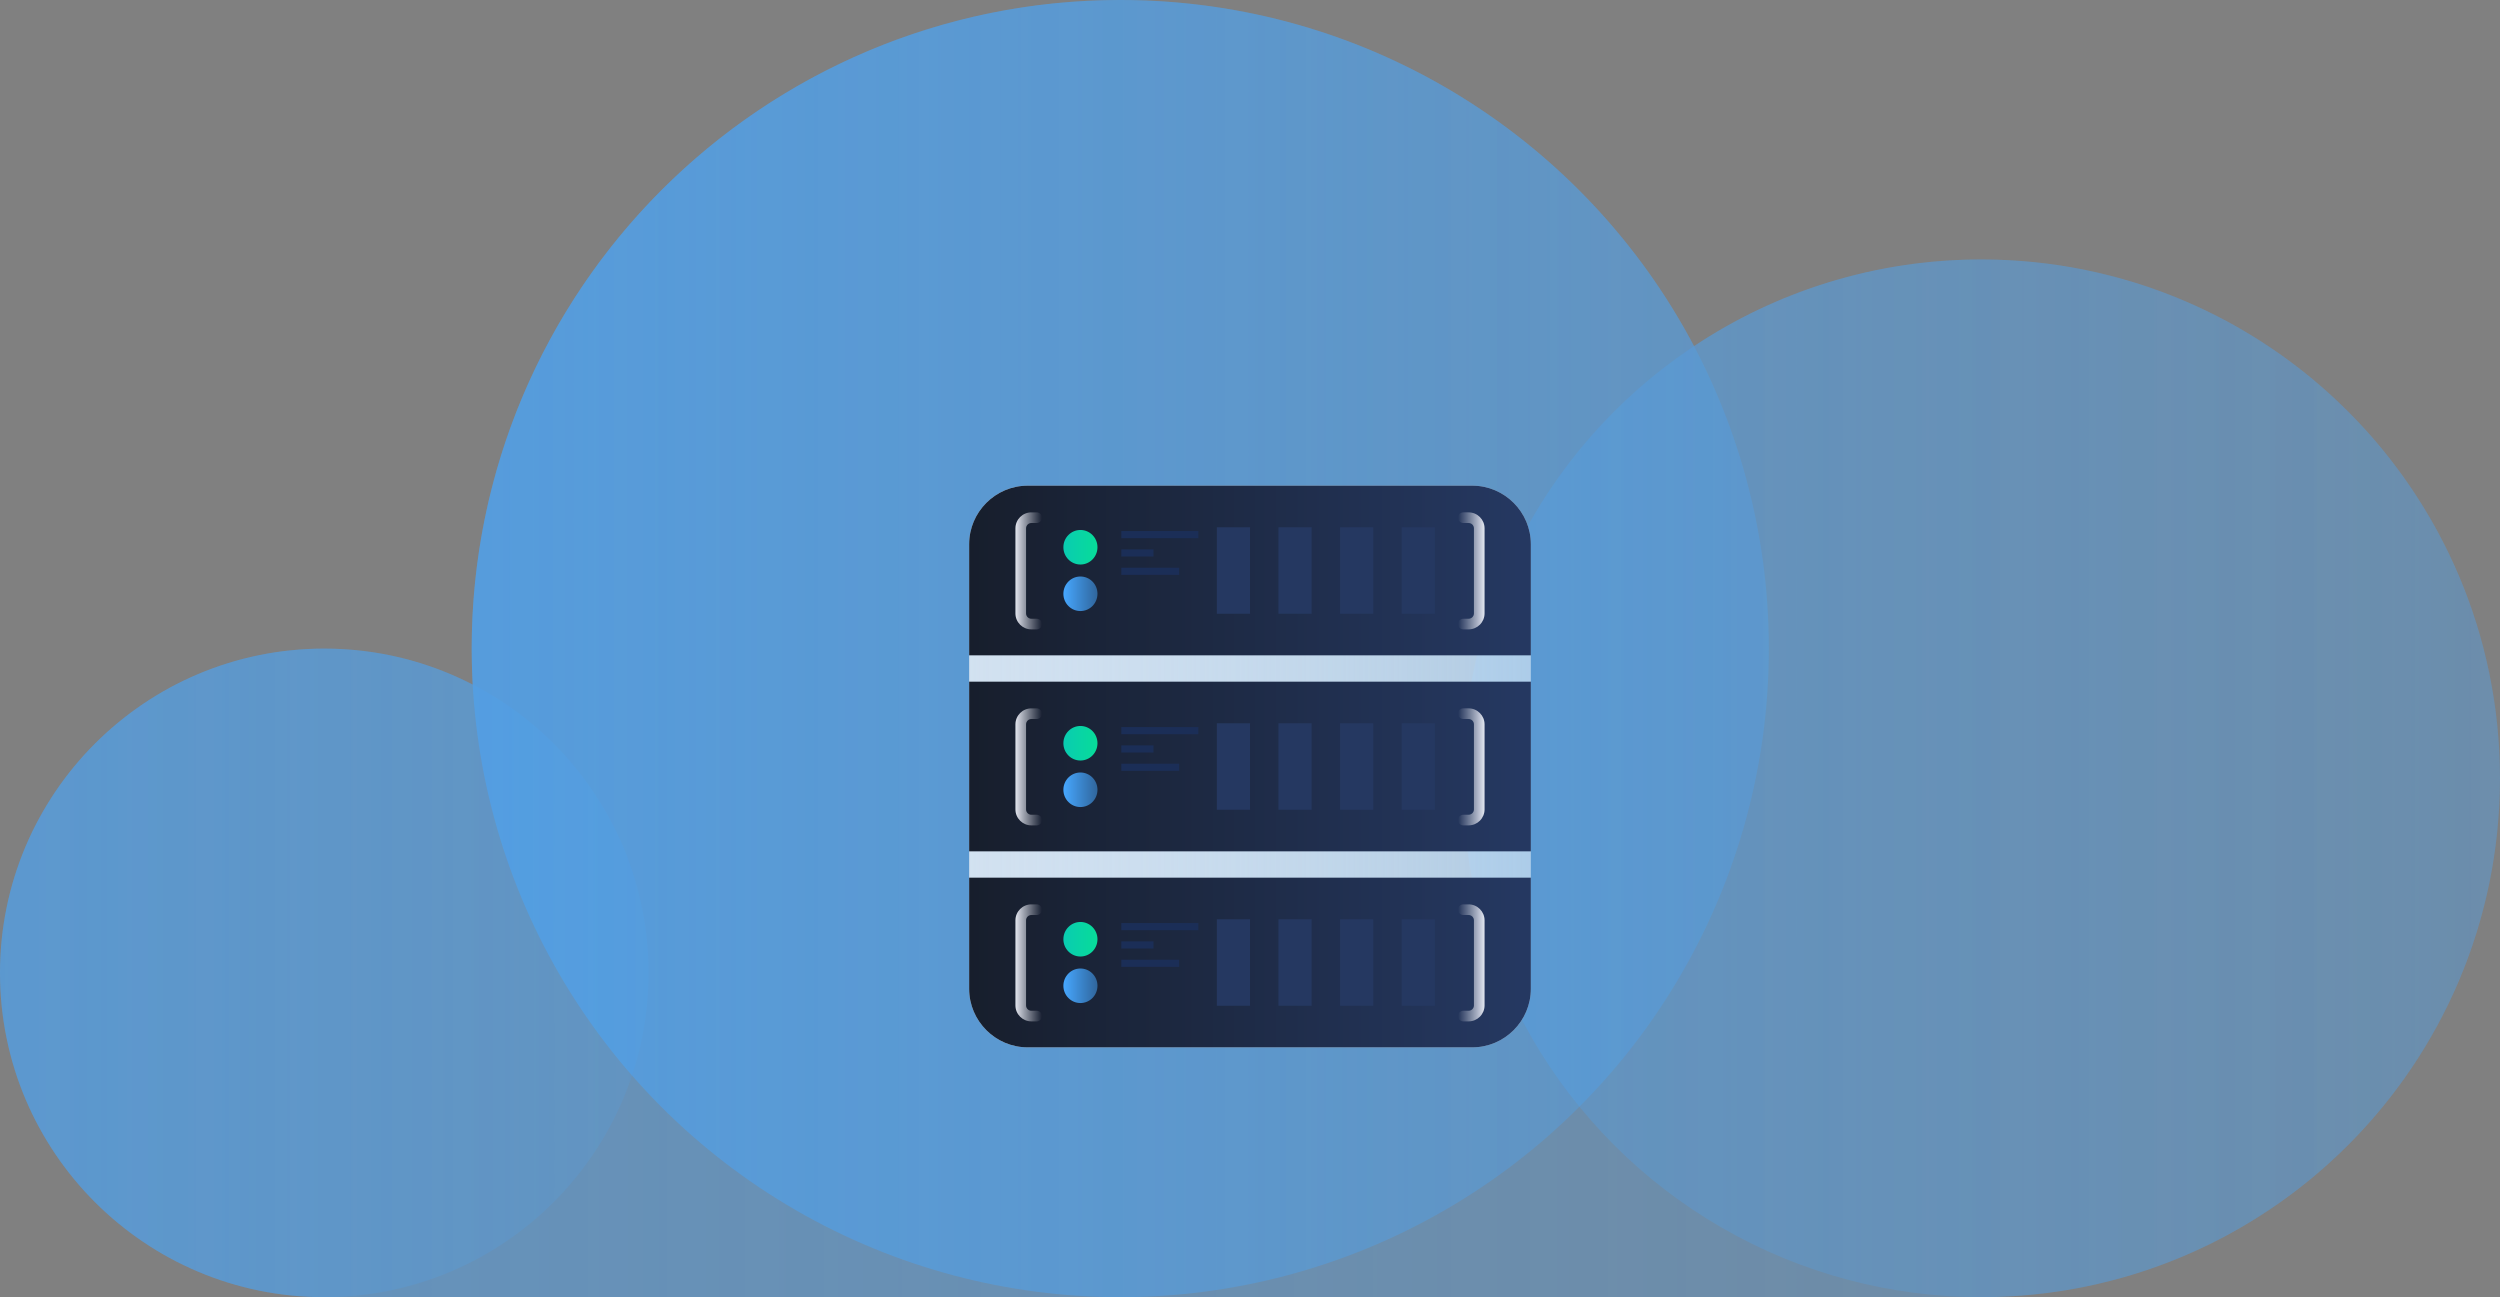
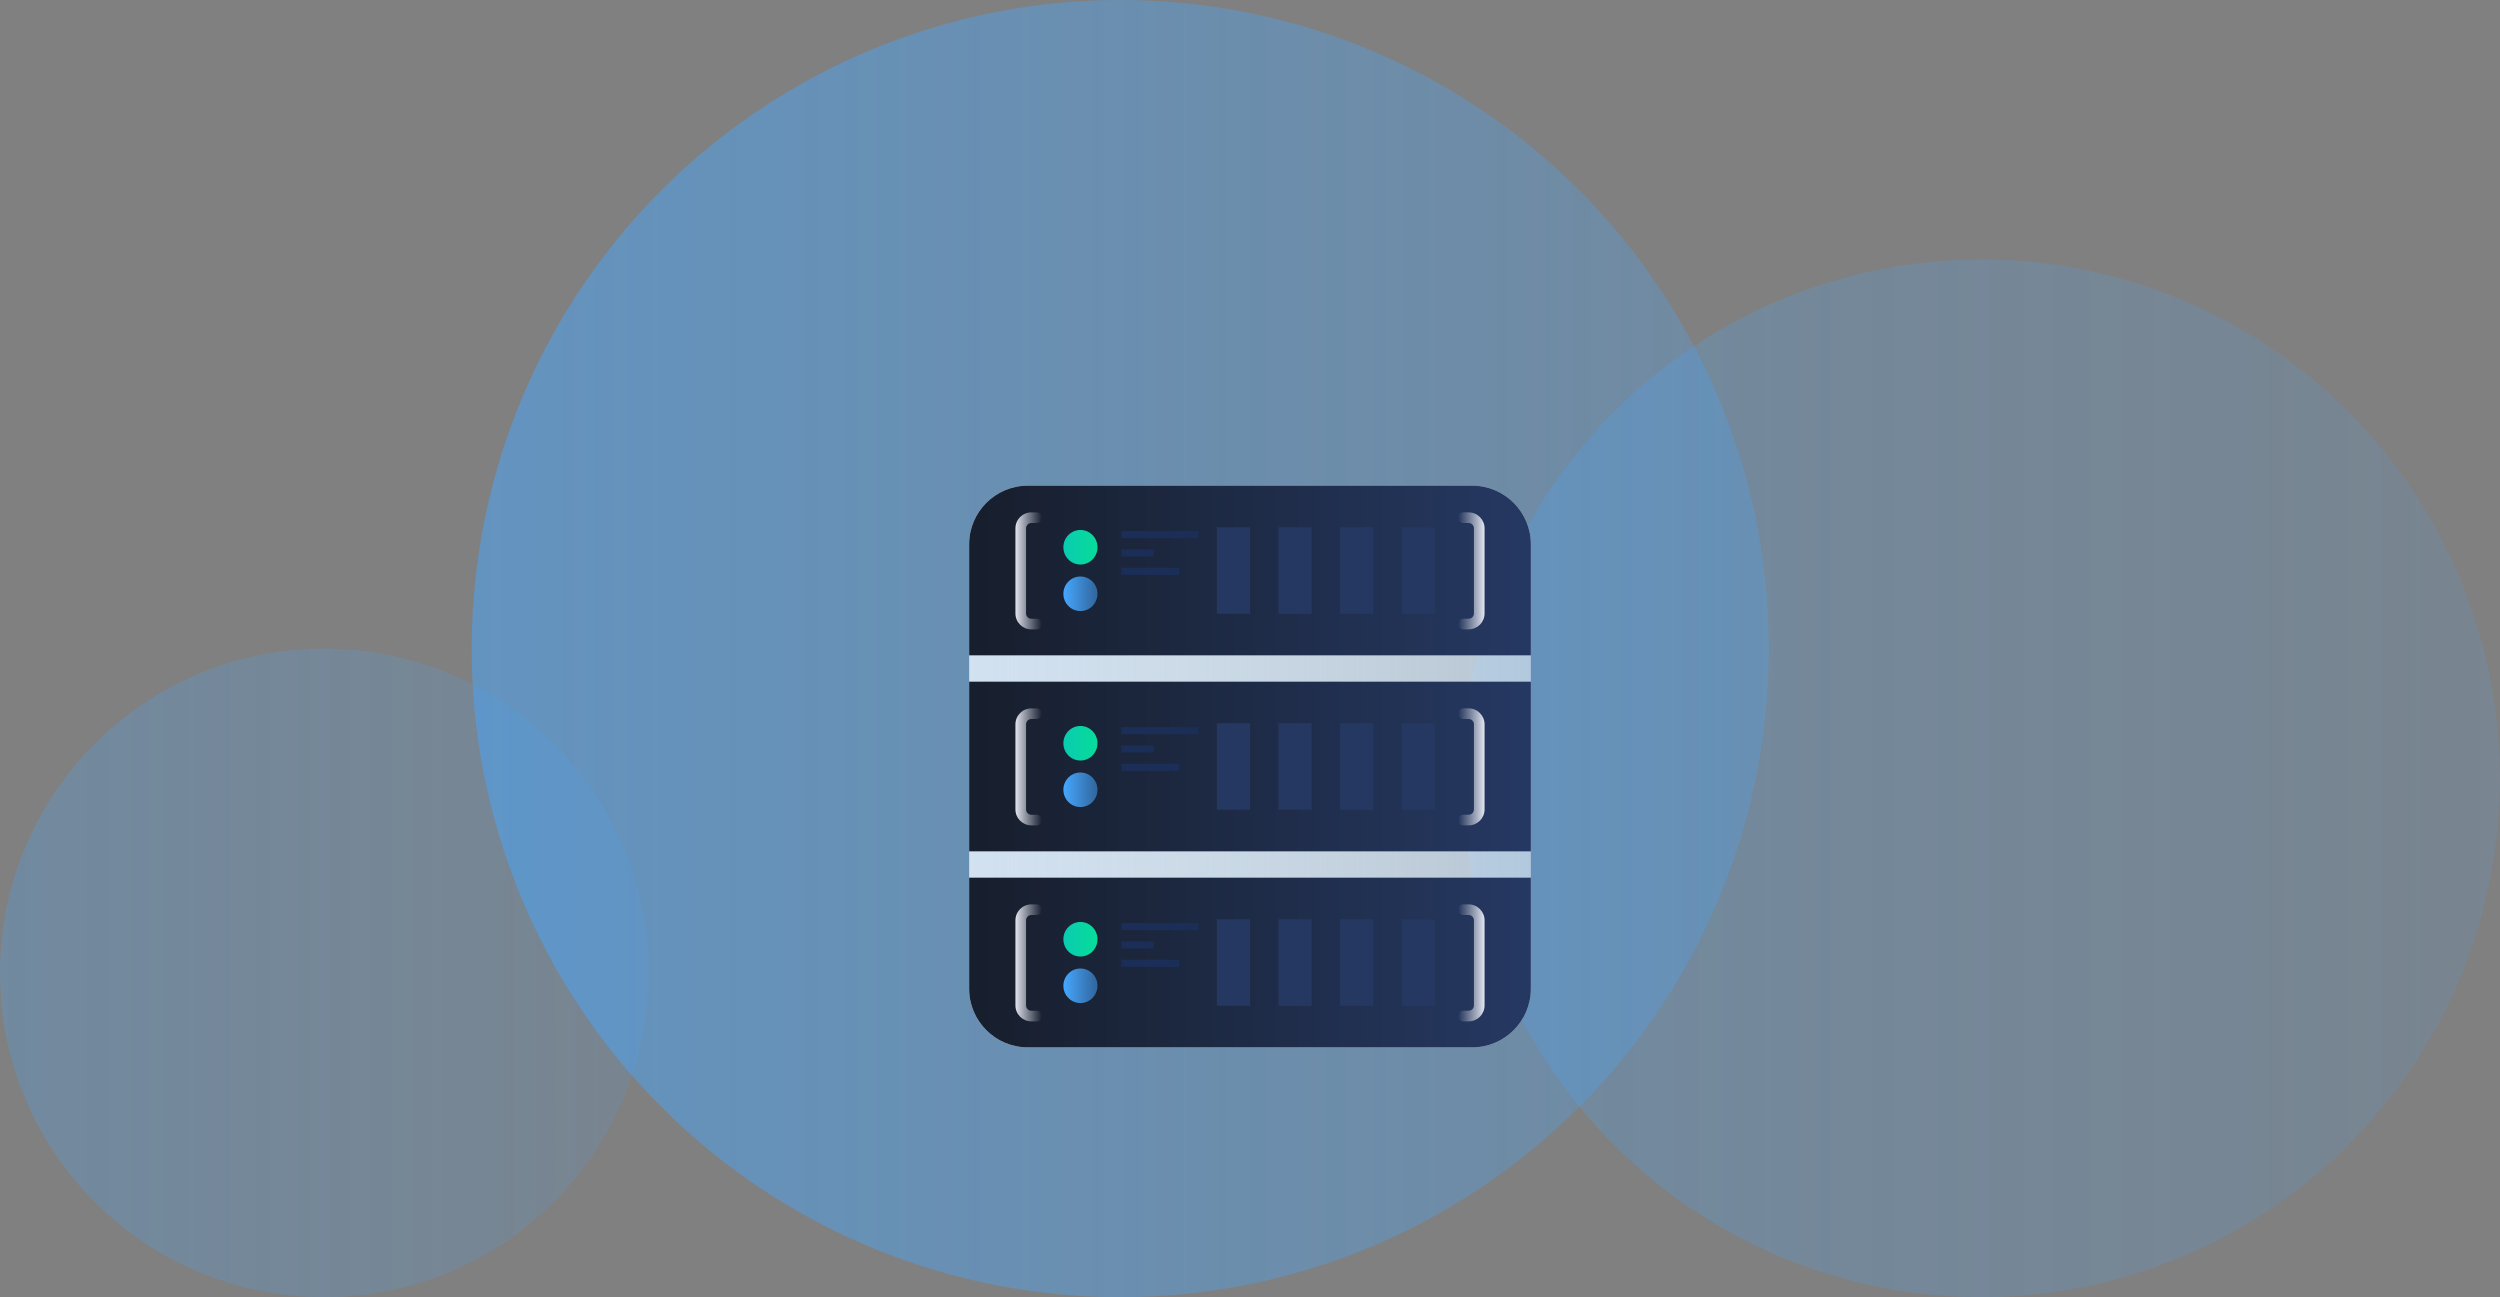
<svg xmlns="http://www.w3.org/2000/svg" version="1.1" id="Слой_1" x="0px" y="0px" viewBox="0 0 424 220" style="enable-background:new 0 0 424 220;" xml:space="preserve">
  <rect x="0" y="0" width="424" height="220" fill="#808080" stroke="none" />
  <style type="text/css">
	.st0{opacity:0.5;fill:url(#SVGID_1_);}
	.st1{opacity:0.25;fill:url(#SVGID_2_);}
	.st2{opacity:0.5;fill:url(#SVGID_3_);}
	.st3{opacity:0.25;fill:url(#SVGID_4_);}
	.st4{fill:url(#SVGID_5_);}
	.st5{fill-rule:evenodd;clip-rule:evenodd;fill:url(#SVGID_6_);}
	.st6{fill:url(#SVGID_7_);}
	.st7{fill:url(#SVGID_8_);}
	.st8{fill:url(#SVGID_9_);}
	.st9{fill:url(#SVGID_10_);}
	.st10{fill:#253861;}
	.st11{fill:#1B2E57;}
	.st12{fill-rule:evenodd;clip-rule:evenodd;fill:url(#SVGID_11_);}
	.st13{fill:url(#SVGID_12_);}
	.st14{fill:url(#SVGID_13_);}
	.st15{fill:url(#SVGID_14_);}
	.st16{fill:url(#SVGID_15_);}
	.st17{fill-rule:evenodd;clip-rule:evenodd;fill:url(#SVGID_16_);}
	.st18{fill:url(#SVGID_17_);}
	.st19{fill:url(#SVGID_18_);}
	.st20{fill:url(#SVGID_19_);}
	.st21{fill:url(#SVGID_20_);}
</style>
  <linearGradient id="SVGID_1_" gradientUnits="userSpaceOnUse" x1="0" y1="110" x2="424" y2="110">
    <stop offset="0" style="stop-color:#46A7FF" />
    <stop offset="1" style="stop-color:#46A7FF;stop-opacity:0.5" />
  </linearGradient>
-   <path class="st0" d="M336,44c-18.004,0-34.742,5.411-48.685,14.689  C268.875,23.788,232.219-0,190-0c-60.751,0-110,49.249-110,110  c0,2.048,0.061,4.082,0.171,6.103C72.627,112.211,64.074,110,55,110  c-30.376,0-55,24.624-55,55s24.624,55,55,55h281c48.601,0,88-39.399,88-88  S384.601,44,336,44z" />
  <linearGradient id="SVGID_2_" gradientUnits="userSpaceOnUse" x1="0" y1="165" x2="110" y2="165">
    <stop offset="0" style="stop-color:#46A7FF" />
    <stop offset="1" style="stop-color:#46A7FF;stop-opacity:0.5" />
  </linearGradient>
  <circle class="st1" cx="55" cy="165" r="55" />
  <linearGradient id="SVGID_3_" gradientUnits="userSpaceOnUse" x1="80" y1="110" x2="300" y2="110">
    <stop offset="0" style="stop-color:#46A7FF" />
    <stop offset="1" style="stop-color:#46A7FF;stop-opacity:0.5" />
  </linearGradient>
  <circle class="st2" cx="190" cy="110" r="110" />
  <linearGradient id="SVGID_4_" gradientUnits="userSpaceOnUse" x1="248" y1="132" x2="424" y2="132">
    <stop offset="0" style="stop-color:#46A7FF" />
    <stop offset="1" style="stop-color:#46A7FF;stop-opacity:0.5" />
  </linearGradient>
  <circle class="st3" cx="336" cy="132" r="88" />
  <linearGradient id="SVGID_5_" gradientUnits="userSpaceOnUse" x1="164.37" y1="730" x2="259.63" y2="730" gradientTransform="matrix(1 0 0 1 0 -600)">
    <stop offset="0" style="stop-color:#D2E1F0" />
    <stop offset="1" style="stop-color:#FFFFFF;stop-opacity:0.5" />
  </linearGradient>
  <path class="st4" d="M249.707,177.63h-75.414c-5.458,0-9.923-4.465-9.923-9.923V92.293  c0-5.458,4.465-9.923,9.923-9.923h75.414c5.458,0,9.923,4.465,9.923,9.923v75.414  C259.63,173.165,255.165,177.63,249.707,177.63z" />
  <linearGradient id="SVGID_6_" gradientUnits="userSpaceOnUse" x1="164.249" y1="763.242" x2="257.875" y2="763.242" gradientTransform="matrix(1 0 0 1 0 -600)">
    <stop offset="0" style="stop-color:#171E2C" />
    <stop offset="1" style="stop-color:#253861" />
  </linearGradient>
  <path class="st5" d="M259.63,148.854h-95.26v18.854c0,5.458,4.465,9.923,9.923,9.923  h75.414c5.458,0,9.923-4.465,9.923-9.923V148.854z" />
  <linearGradient id="SVGID_7_" gradientUnits="userSpaceOnUse" x1="180.351" y1="1473.145" x2="186.132" y2="1473.145" gradientTransform="matrix(1 -0.176 0 1 0 -1281.538)">
    <stop offset="0" style="stop-color:#09CCB1" />
    <stop offset="1" style="stop-color:#08DC99" />
  </linearGradient>
  <ellipse class="st6" cx="183.241" cy="159.296" rx="2.891" ry="2.93" />
  <linearGradient id="SVGID_8_" gradientUnits="userSpaceOnUse" x1="180.351" y1="1481.036" x2="186.132" y2="1481.036" gradientTransform="matrix(1 -0.176 0 1 0 -1281.538)">
    <stop offset="0" style="stop-color:#46A7FF" />
    <stop offset="1" style="stop-color:#46A7FF;stop-opacity:0.5" />
  </linearGradient>
  <ellipse class="st7" cx="183.241" cy="167.187" rx="2.891" ry="2.93" />
  <linearGradient id="SVGID_9_" gradientUnits="userSpaceOnUse" x1="247.301" y1="677.305" x2="252.007" y2="677.305" gradientTransform="matrix(1 0 0 1 0 -514)">
    <stop offset="0" style="stop-color:#D9DCE8;stop-opacity:0" />
    <stop offset="1" style="stop-color:#EDF0F8" />
  </linearGradient>
  <path class="st8" d="M248.174,171.423h0.902c0.497,0,0.902-0.405,0.902-0.902v-14.433  c0-0.497-0.405-0.902-0.902-0.902h-0.902c-0.498,0-0.902-0.404-0.902-0.902  c0-0.498,0.403-0.902,0.902-0.902h0.902c1.492,0,2.705,1.214,2.705,2.706v14.433  c0,1.492-1.213,2.706-2.705,2.706h-0.902c-0.498,0-0.902-0.404-0.902-0.902  C247.273,171.827,247.676,171.423,248.174,171.423z" />
  <linearGradient id="SVGID_10_" gradientUnits="userSpaceOnUse" x1="-2690.336" y1="677.305" x2="-2685.63" y2="677.305" gradientTransform="matrix(-1 0 0 1 -2513.637 -514)">
    <stop offset="0" style="stop-color:#D9DCE8;stop-opacity:0" />
    <stop offset="1" style="stop-color:#EDF0F8" />
  </linearGradient>
  <path class="st9" d="M176.727,172.325c0,0.498-0.403,0.902-0.902,0.902h-0.902  c-1.492,0-2.705-1.214-2.705-2.706v-14.433c0-1.492,1.213-2.706,2.705-2.706h0.902  c0.498,0,0.902,0.404,0.902,0.902c0,0.498-0.403,0.902-0.902,0.902h-0.902  c-0.497,0-0.902,0.405-0.902,0.902v14.433c0,0.497,0.405,0.902,0.902,0.902h0.902  C176.324,171.423,176.727,171.827,176.727,172.325z" />
  <rect x="206.378" y="155.91" class="st10" width="5.626" height="14.663" />
  <rect x="216.828" y="155.91" class="st10" width="5.626" height="14.663" />
  <rect x="227.278" y="155.91" class="st10" width="5.626" height="14.663" />
  <rect x="237.728" y="155.91" class="st10" width="5.626" height="14.663" />
  <rect x="190.172" y="156.554" class="st11" width="13.068" height="1.208" />
  <rect x="190.172" y="159.661" class="st11" width="5.46" height="1.208" />
  <rect x="190.172" y="162.767" class="st11" width="9.816" height="1.208" />
  <linearGradient id="SVGID_11_" gradientUnits="userSpaceOnUse" x1="164.249" y1="696.758" x2="257.875" y2="696.758" gradientTransform="matrix(1 0 0 1 0 -600)">
    <stop offset="0" style="stop-color:#171E2C" />
    <stop offset="1" style="stop-color:#253861" />
  </linearGradient>
  <path class="st12" d="M249.707,82.37h-75.414c-5.458,0-9.923,4.465-9.923,9.923v18.854  h95.26V92.293C259.63,86.835,255.165,82.37,249.707,82.37z" />
  <linearGradient id="SVGID_12_" gradientUnits="userSpaceOnUse" x1="180.351" y1="1406.661" x2="186.132" y2="1406.661" gradientTransform="matrix(1 -0.176 0 1 0 -1281.538)">
    <stop offset="0" style="stop-color:#09CCB1" />
    <stop offset="1" style="stop-color:#08DC99" />
  </linearGradient>
  <ellipse class="st13" cx="183.241" cy="92.813" rx="2.891" ry="2.93" />
  <linearGradient id="SVGID_13_" gradientUnits="userSpaceOnUse" x1="180.351" y1="1414.552" x2="186.132" y2="1414.552" gradientTransform="matrix(1 -0.176 0 1 0 -1281.538)">
    <stop offset="0" style="stop-color:#46A7FF" />
    <stop offset="1" style="stop-color:#46A7FF;stop-opacity:0.5" />
  </linearGradient>
  <ellipse class="st14" cx="183.241" cy="100.704" rx="2.891" ry="2.93" />
  <linearGradient id="SVGID_14_" gradientUnits="userSpaceOnUse" x1="247.301" y1="610.821" x2="252.007" y2="610.821" gradientTransform="matrix(1 0 0 1 0 -514)">
    <stop offset="0" style="stop-color:#D9DCE8;stop-opacity:0" />
    <stop offset="1" style="stop-color:#EDF0F8" />
  </linearGradient>
  <path class="st15" d="M248.174,104.94h0.902c0.497,0,0.902-0.405,0.902-0.902V89.604  c0-0.497-0.405-0.902-0.902-0.902h-0.902c-0.498,0-0.902-0.404-0.902-0.902  c0-0.498,0.403-0.902,0.902-0.902h0.902c1.492,0,2.705,1.214,2.705,2.706v14.433  c0,1.492-1.213,2.706-2.705,2.706h-0.902c-0.498,0-0.902-0.404-0.902-0.902  C247.273,105.344,247.676,104.94,248.174,104.94z" />
  <linearGradient id="SVGID_15_" gradientUnits="userSpaceOnUse" x1="-2690.336" y1="610.821" x2="-2685.63" y2="610.821" gradientTransform="matrix(-1 0 0 1 -2513.637 -514)">
    <stop offset="0" style="stop-color:#D9DCE8;stop-opacity:0" />
    <stop offset="1" style="stop-color:#EDF0F8" />
  </linearGradient>
  <path class="st16" d="M176.727,105.842c0,0.498-0.403,0.902-0.902,0.902h-0.902  c-1.492,0-2.705-1.214-2.705-2.706V89.604c0-1.492,1.213-2.706,2.705-2.706h0.902  c0.498,0,0.902,0.404,0.902,0.902c0,0.498-0.403,0.902-0.902,0.902h-0.902  c-0.497,0-0.902,0.405-0.902,0.902v14.433c0,0.497,0.405,0.902,0.902,0.902h0.902  C176.324,104.94,176.727,105.344,176.727,105.842z" />
  <rect x="206.378" y="89.427" class="st10" width="5.626" height="14.663" />
  <rect x="216.828" y="89.427" class="st10" width="5.626" height="14.663" />
  <rect x="227.278" y="89.427" class="st10" width="5.626" height="14.663" />
  <rect x="237.728" y="89.427" class="st10" width="5.626" height="14.663" />
  <rect x="190.172" y="90.071" class="st11" width="13.068" height="1.208" />
  <rect x="190.172" y="93.177" class="st11" width="5.46" height="1.208" />
  <rect x="190.172" y="96.284" class="st11" width="9.816" height="1.208" />
  <linearGradient id="SVGID_16_" gradientUnits="userSpaceOnUse" x1="164.249" y1="730" x2="257.875" y2="730" gradientTransform="matrix(1 0 0 1 0 -600)">
    <stop offset="0" style="stop-color:#171E2C" />
    <stop offset="1" style="stop-color:#253861" />
  </linearGradient>
  <rect x="164.37" y="115.612" class="st17" width="95.26" height="28.776" />
  <linearGradient id="SVGID_17_" gradientUnits="userSpaceOnUse" x1="180.351" y1="1439.903" x2="186.132" y2="1439.903" gradientTransform="matrix(1 -0.176 0 1 0 -1281.538)">
    <stop offset="0" style="stop-color:#09CCB1" />
    <stop offset="1" style="stop-color:#08DC99" />
  </linearGradient>
  <ellipse class="st18" cx="183.241" cy="126.055" rx="2.891" ry="2.93" />
  <linearGradient id="SVGID_18_" gradientUnits="userSpaceOnUse" x1="180.351" y1="1447.794" x2="186.132" y2="1447.794" gradientTransform="matrix(1 -0.176 0 1 0 -1281.538)">
    <stop offset="0" style="stop-color:#46A7FF" />
    <stop offset="1" style="stop-color:#46A7FF;stop-opacity:0.5" />
  </linearGradient>
  <ellipse class="st19" cx="183.241" cy="133.945" rx="2.891" ry="2.93" />
  <linearGradient id="SVGID_19_" gradientUnits="userSpaceOnUse" x1="247.301" y1="644.063" x2="252.007" y2="644.063" gradientTransform="matrix(1 0 0 1 0 -514)">
    <stop offset="0" style="stop-color:#D9DCE8;stop-opacity:0" />
    <stop offset="1" style="stop-color:#EDF0F8" />
  </linearGradient>
  <path class="st20" d="M248.174,138.181h0.902c0.497,0,0.902-0.405,0.902-0.902v-14.433  c0-0.497-0.405-0.902-0.902-0.902h-0.902c-0.498,0-0.902-0.404-0.902-0.902  c0-0.498,0.403-0.902,0.902-0.902h0.902c1.492,0,2.705,1.214,2.705,2.706v14.433  c0,1.492-1.213,2.706-2.705,2.706h-0.902c-0.498,0-0.902-0.404-0.902-0.902  S247.676,138.181,248.174,138.181z" />
  <linearGradient id="SVGID_20_" gradientUnits="userSpaceOnUse" x1="-2690.336" y1="644.063" x2="-2685.63" y2="644.063" gradientTransform="matrix(-1 0 0 1 -2513.637 -514)">
    <stop offset="0" style="stop-color:#D9DCE8;stop-opacity:0" />
    <stop offset="1" style="stop-color:#EDF0F8" />
  </linearGradient>
  <path class="st21" d="M176.727,139.084c0,0.498-0.403,0.902-0.902,0.902h-0.902  c-1.492,0-2.705-1.214-2.705-2.706v-14.433c0-1.492,1.213-2.706,2.705-2.706h0.902  c0.498,0,0.902,0.404,0.902,0.902c0,0.498-0.403,0.902-0.902,0.902h-0.902  c-0.497,0-0.902,0.405-0.902,0.902v14.433c0,0.497,0.405,0.902,0.902,0.902h0.902  C176.324,138.181,176.727,138.585,176.727,139.084z" />
  <rect x="206.378" y="122.668" class="st10" width="5.626" height="14.663" />
  <rect x="216.828" y="122.668" class="st10" width="5.626" height="14.663" />
  <rect x="227.278" y="122.668" class="st10" width="5.626" height="14.663" />
  <rect x="237.728" y="122.668" class="st10" width="5.626" height="14.663" />
  <rect x="190.172" y="123.313" class="st11" width="13.068" height="1.208" />
  <rect x="190.172" y="126.419" class="st11" width="5.46" height="1.208" />
  <rect x="190.172" y="129.526" class="st11" width="9.816" height="1.208" />
  <g>
</g>
  <g>
</g>
  <g>
</g>
  <g>
</g>
  <g>
</g>
  <g>
</g>
</svg>